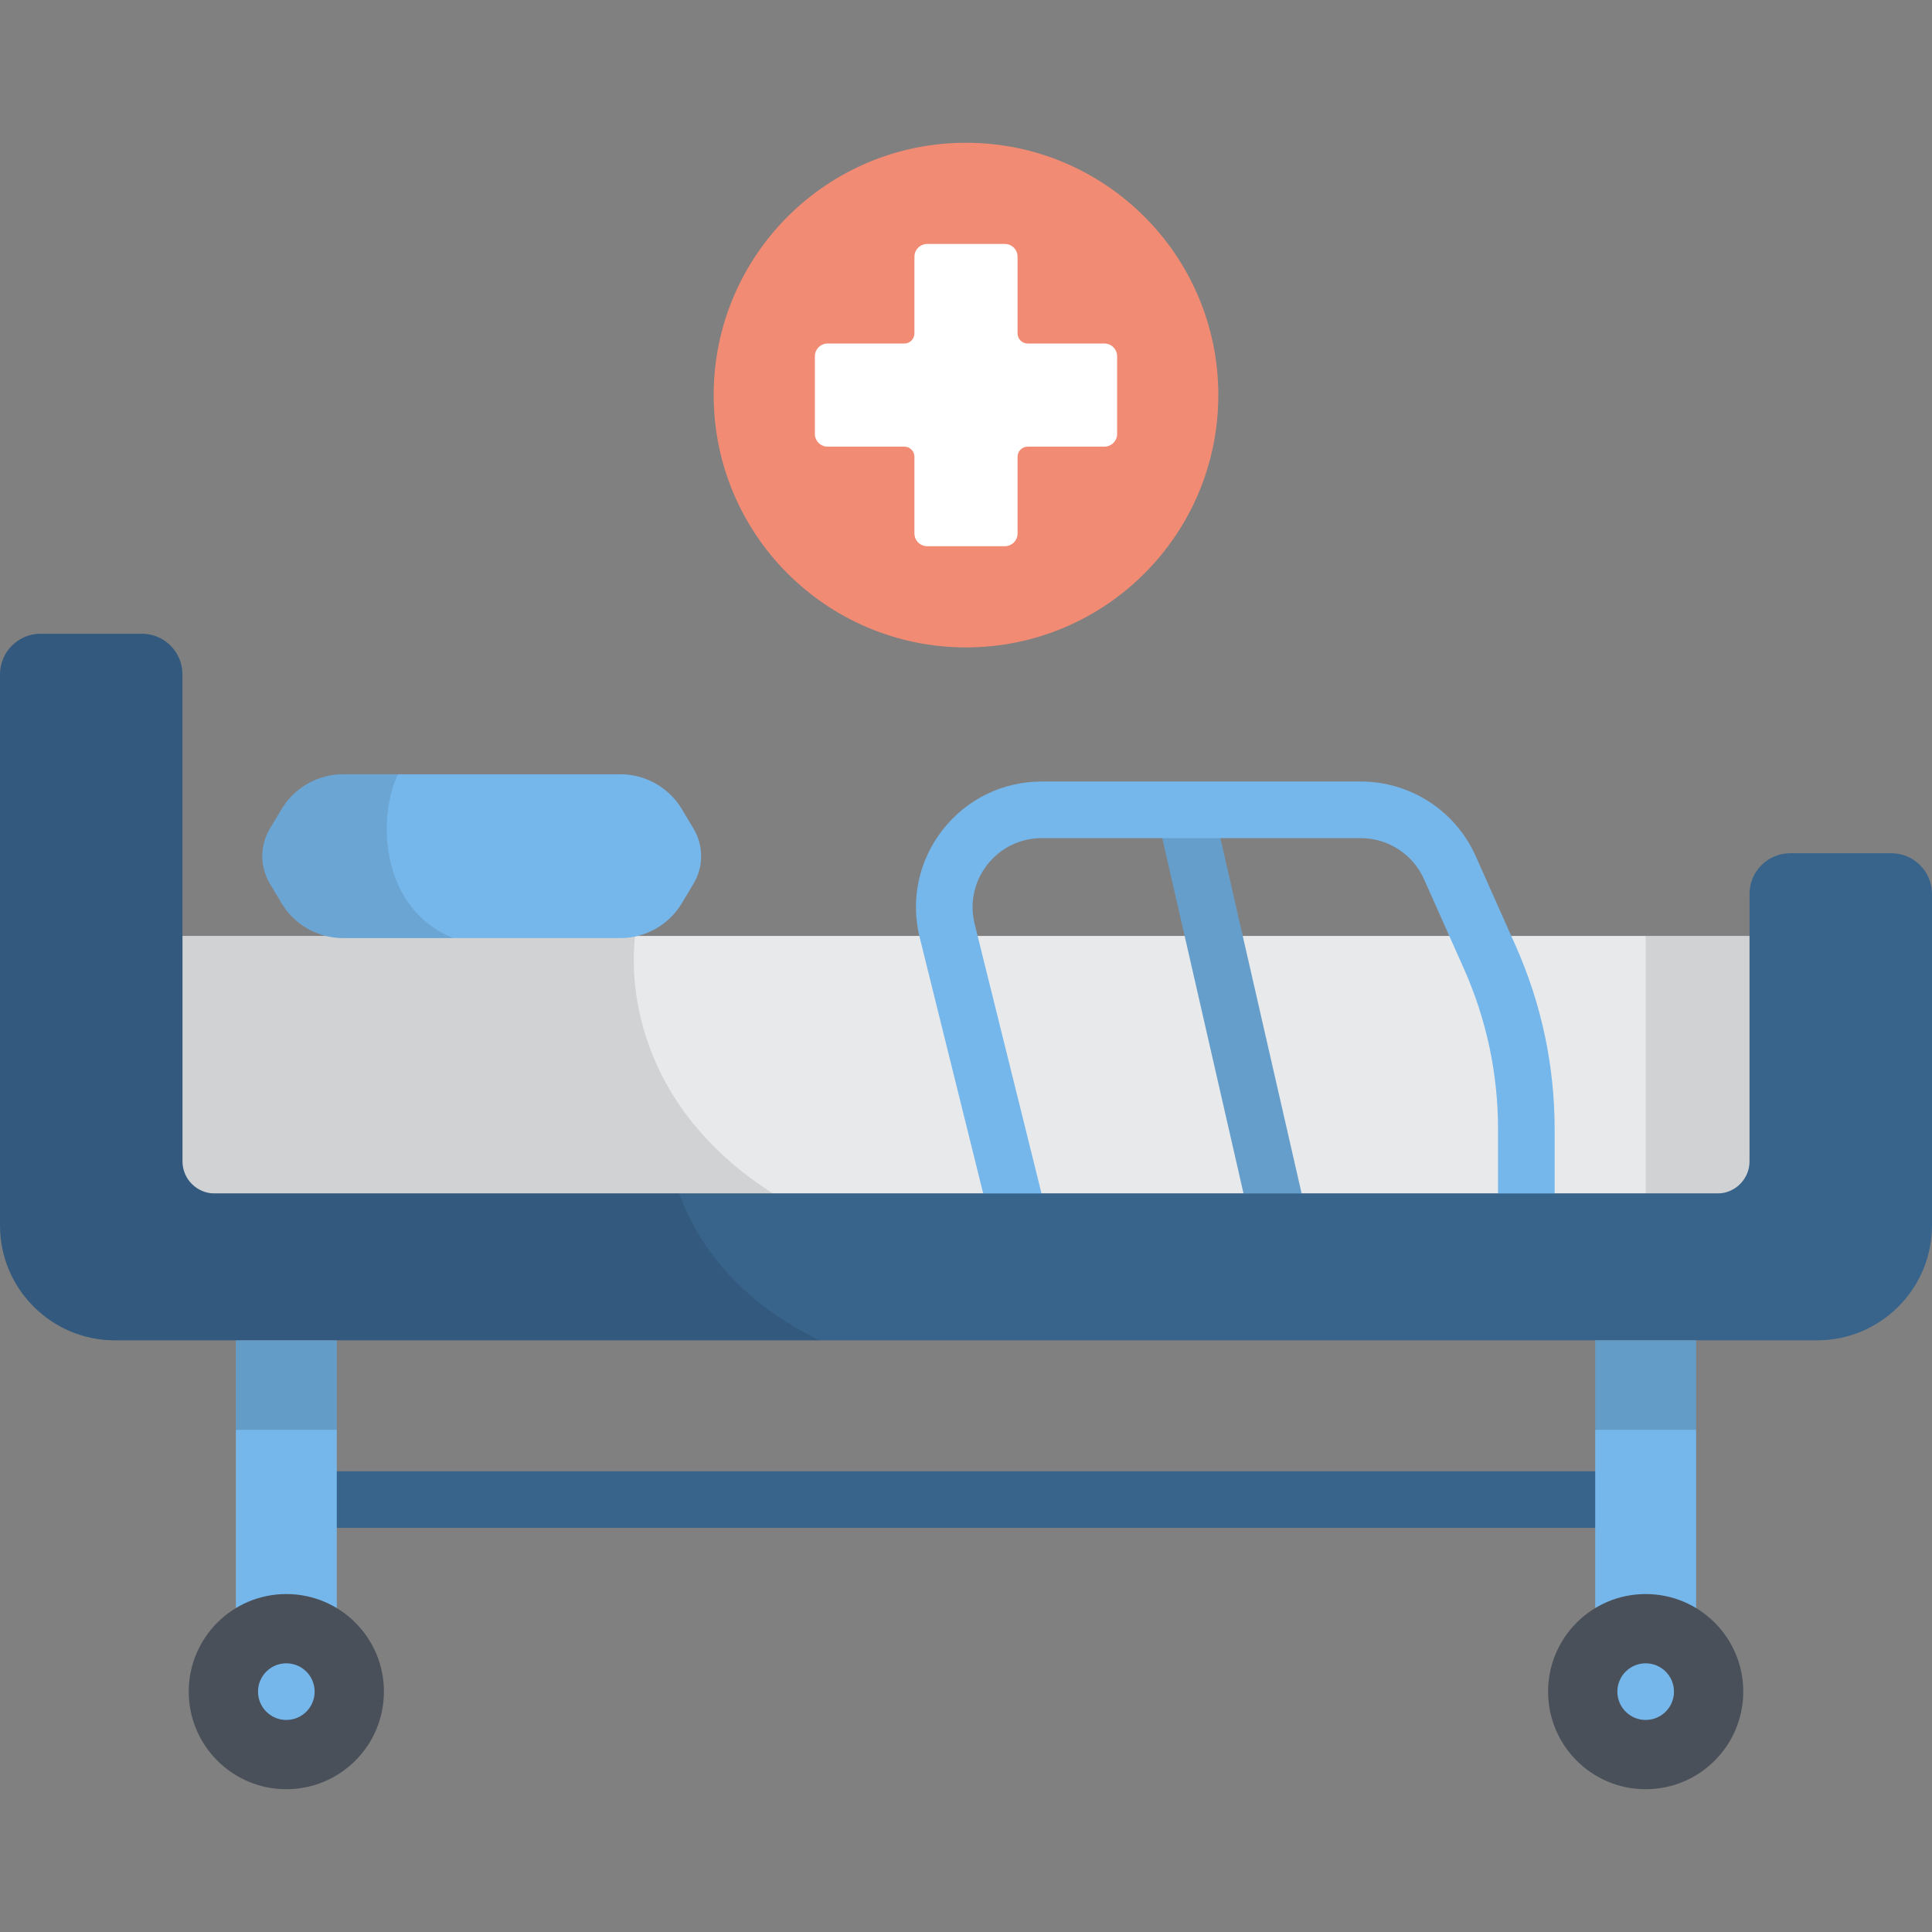
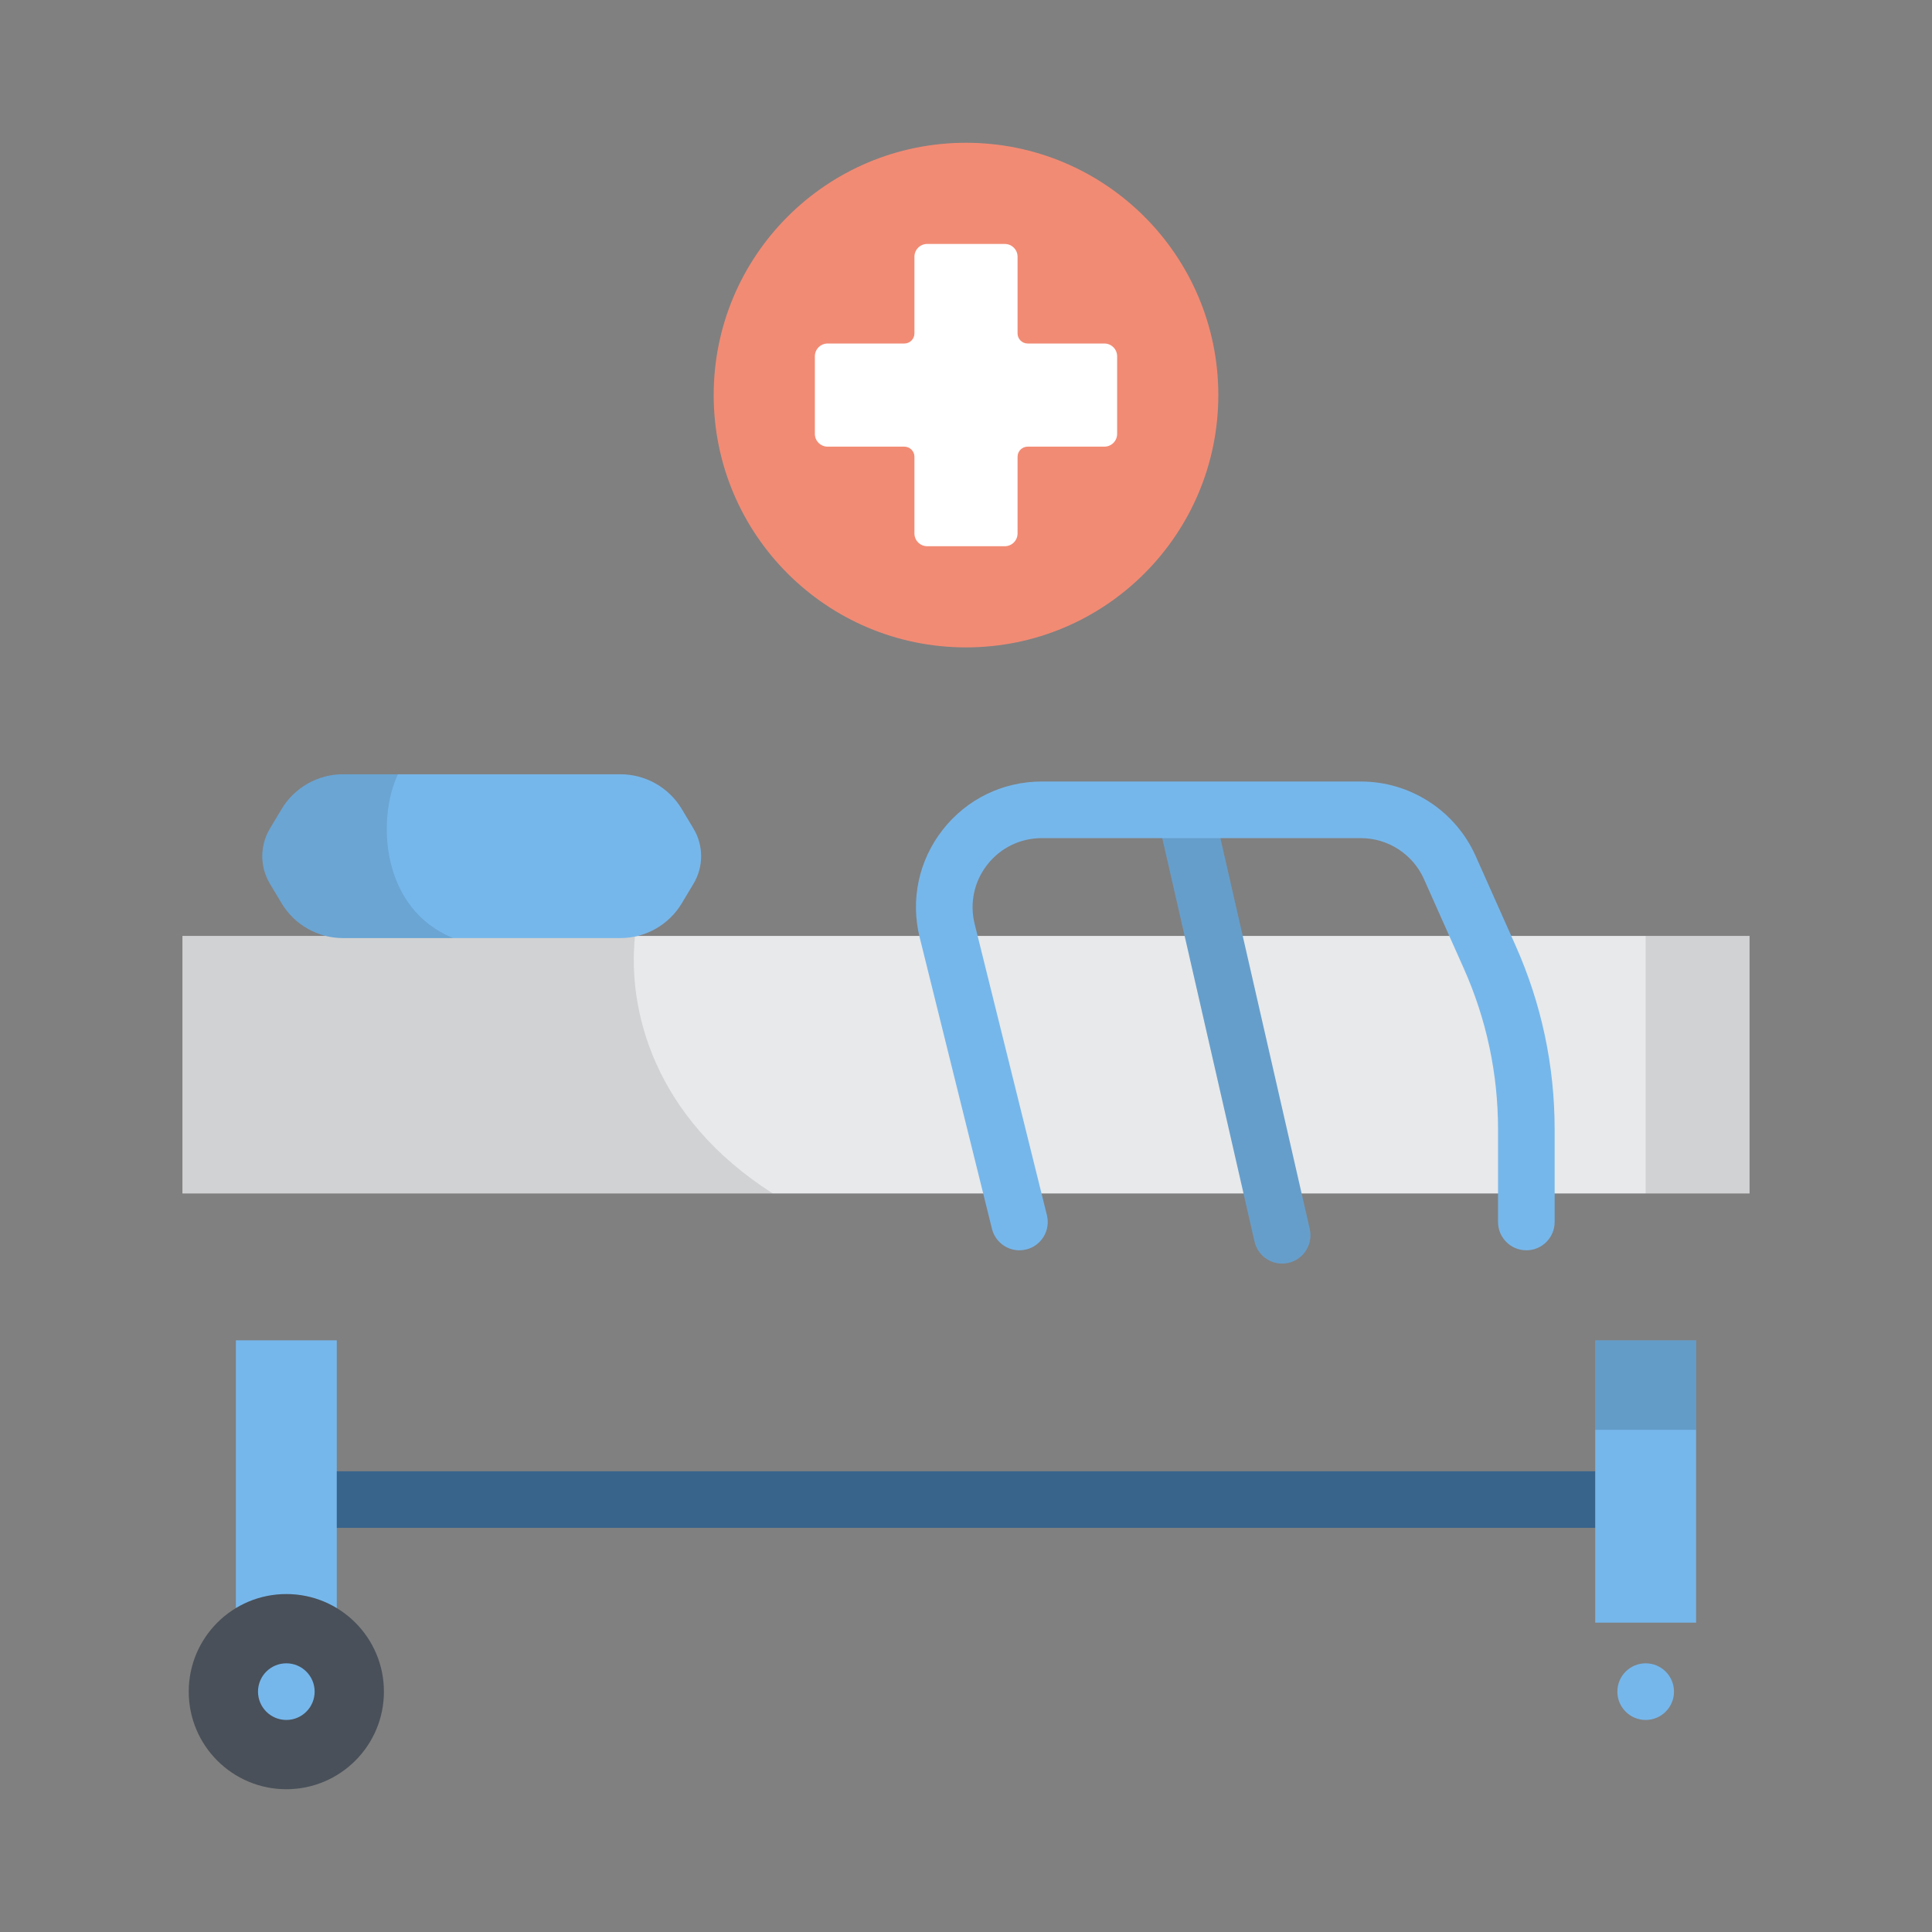
<svg xmlns="http://www.w3.org/2000/svg" version="1.1" id="Capa_1" x="0px" y="0px" viewBox="0 0 512 512" style="enable-background:new 0 0 512 512;" xml:space="preserve">
  <rect x="0" y="0" width="512" height="512" fill="#808080" stroke="none" />
  <rect x="48.35" y="248.031" style="fill:#E8E9EA;" width="415.3" height="68.25" />
  <rect x="436.12" y="248.031" style="opacity:0.1;enable-background:new    ;" width="27.527" height="68.25" />
  <path style="opacity:0.1;enable-background:new    ;" d="M48.352,248.034v68.25h156.454c-31.739-20.235-38.551-48.921-36.517-68.25  L48.352,248.034L48.352,248.034z" />
  <path style="fill:#76B7EB;" d="M339.771,334.861c-3.42,0-6.51-2.354-7.305-5.83l-25.429-111.206c-0.923-4.038,1.602-8.06,5.64-8.983  c4.04-0.919,8.06,1.602,8.983,5.64l25.429,111.205c0.923,4.038-1.602,8.06-5.64,8.983  C340.887,334.798,340.324,334.861,339.771,334.861z" />
  <path style="opacity:0.14;enable-background:new    ;" d="M339.771,334.861c-3.42,0-6.51-2.354-7.305-5.83l-25.429-111.206  c-0.923-4.038,1.602-8.06,5.64-8.983c4.04-0.919,8.06,1.602,8.983,5.64l25.429,111.205c0.923,4.038-1.602,8.06-5.64,8.983  C340.887,334.798,340.324,334.861,339.771,334.861z" />
  <path style="fill:#76B7EB;" d="M270.155,331.344c-3.366,0-6.427-2.282-7.273-5.696l-19.15-77.185  c-2.486-10.019-0.264-20.429,6.096-28.56c6.36-8.131,15.929-12.794,26.252-12.794h84.548c13.142,0,25.091,7.756,30.441,19.759  l10.539,23.642c6.893,15.463,10.388,31.887,10.388,48.816v24.516c0,4.142-3.357,7.5-7.5,7.5s-7.5-3.358-7.5-7.5v-24.516  c0-14.811-3.058-29.18-9.089-42.709l-10.539-23.642c-2.942-6.601-9.513-10.866-16.74-10.866H276.08  c-5.677,0-10.939,2.564-14.436,7.036c-3.498,4.472-4.72,10.196-3.353,15.706l19.15,77.185c0.997,4.02-1.453,8.088-5.474,9.085  C271.361,331.271,270.753,331.344,270.155,331.344z" />
-   <path style="fill:#38648C;" d="M501.225,226.118h-26.802c-5.951,0-10.775,4.824-10.775,10.775v70.844  c0,4.72-3.827,8.547-8.547,8.547H56.899c-4.72,0-8.547-3.827-8.547-8.547V178.721c0-5.951-4.824-10.775-10.775-10.775H10.775  C4.824,167.947,0,172.771,0,178.721V324.74c0,16.825,13.64,30.465,30.465,30.465h451.07c16.825,0,30.465-13.64,30.465-30.465  v-87.846C512,230.943,507.176,226.118,501.225,226.118z" />
  <path style="fill:#76B7EB;" d="M164.405,248.6H90.914c-6.674,0-12.857-3.505-16.285-9.232l-3.101-5.18  c-2.688-4.49-2.688-10.095,0-14.586l3.101-5.181c3.428-5.726,9.611-9.232,16.285-9.232h73.491c6.674,0,12.857,3.505,16.285,9.232  l3.101,5.181c2.688,4.49,2.688,10.095,0,14.586l-3.101,5.18C177.262,245.095,171.079,248.6,164.405,248.6z" />
  <path style="fill:#38648C;" d="M422.753,404.906H89.247c-4.143,0-7.5-3.358-7.5-7.5s3.357-7.5,7.5-7.5h333.506  c4.143,0,7.5,3.358,7.5,7.5S426.896,404.906,422.753,404.906z" />
  <rect x="62.51" y="355.202" style="fill:#76B7EB;" width="26.736" height="74.818" />
-   <rect x="62.51" y="355.202" style="opacity:0.15;enable-background:new    ;" width="26.736" height="23.721" />
  <circle style="fill:#495059;" cx="75.879" cy="448.301" r="25.863" />
  <g>
    <circle style="fill:#76B7EB;" cx="75.879" cy="448.301" r="7.504" />
    <rect x="422.75" y="355.202" style="fill:#76B7EB;" width="26.735" height="74.818" />
  </g>
  <rect x="422.75" y="355.202" style="opacity:0.15;enable-background:new    ;" width="26.735" height="23.721" />
-   <circle style="fill:#495059;" cx="436.12" cy="448.301" r="25.863" />
  <circle style="fill:#76B7EB;" cx="436.12" cy="448.301" r="7.504" />
-   <path style="opacity:0.1;enable-background:new    ;" d="M180.004,316.284H56.899c-4.72,0-8.547-3.827-8.547-8.547V178.721  c0-5.951-4.824-10.775-10.775-10.775H10.775C4.824,167.947,0,172.771,0,178.721V324.74c0,16.825,13.64,30.465,30.465,30.465h186.788  C195.703,344.846,184.81,329.635,180.004,316.284z" />
  <path style="opacity:0.1;enable-background:new    ;" d="M90.914,205.19c-6.674,0-12.857,3.505-16.285,9.232l-3.101,5.181  c-2.688,4.49-2.688,10.095,0,14.586l3.101,5.18c3.428,5.726,9.611,9.232,16.285,9.232h29.19  c-19.221-7.809-20.227-31.625-14.645-43.41L90.914,205.19L90.914,205.19z" />
  <circle style="fill:#F28B74;" cx="256" cy="104.701" r="66.866" />
  <path style="fill:#FFFFFF;" d="M269.665,88.355V68.029c0-1.866-1.512-3.378-3.378-3.378h-20.574c-1.865,0-3.378,1.512-3.378,3.378  v20.327c0,1.48-1.2,2.681-2.681,2.681h-20.327c-1.865,0-3.378,1.512-3.378,3.378v20.574c0,1.866,1.512,3.378,3.378,3.378h20.327  c1.481,0,2.681,1.2,2.681,2.681v20.327c0,1.865,1.512,3.378,3.378,3.378h20.574c1.866,0,3.378-1.512,3.378-3.378v-20.327  c0-1.48,1.2-2.681,2.681-2.681h20.327c1.866,0,3.378-1.512,3.378-3.378V94.414c0-1.866-1.512-3.378-3.378-3.378h-20.327  C270.865,91.035,269.665,89.836,269.665,88.355z" />
  <g>
</g>
  <g>
</g>
  <g>
</g>
  <g>
</g>
  <g>
</g>
  <g>
</g>
  <g>
</g>
  <g>
</g>
  <g>
</g>
  <g>
</g>
  <g>
</g>
  <g>
</g>
  <g>
</g>
  <g>
</g>
  <g>
</g>
</svg>